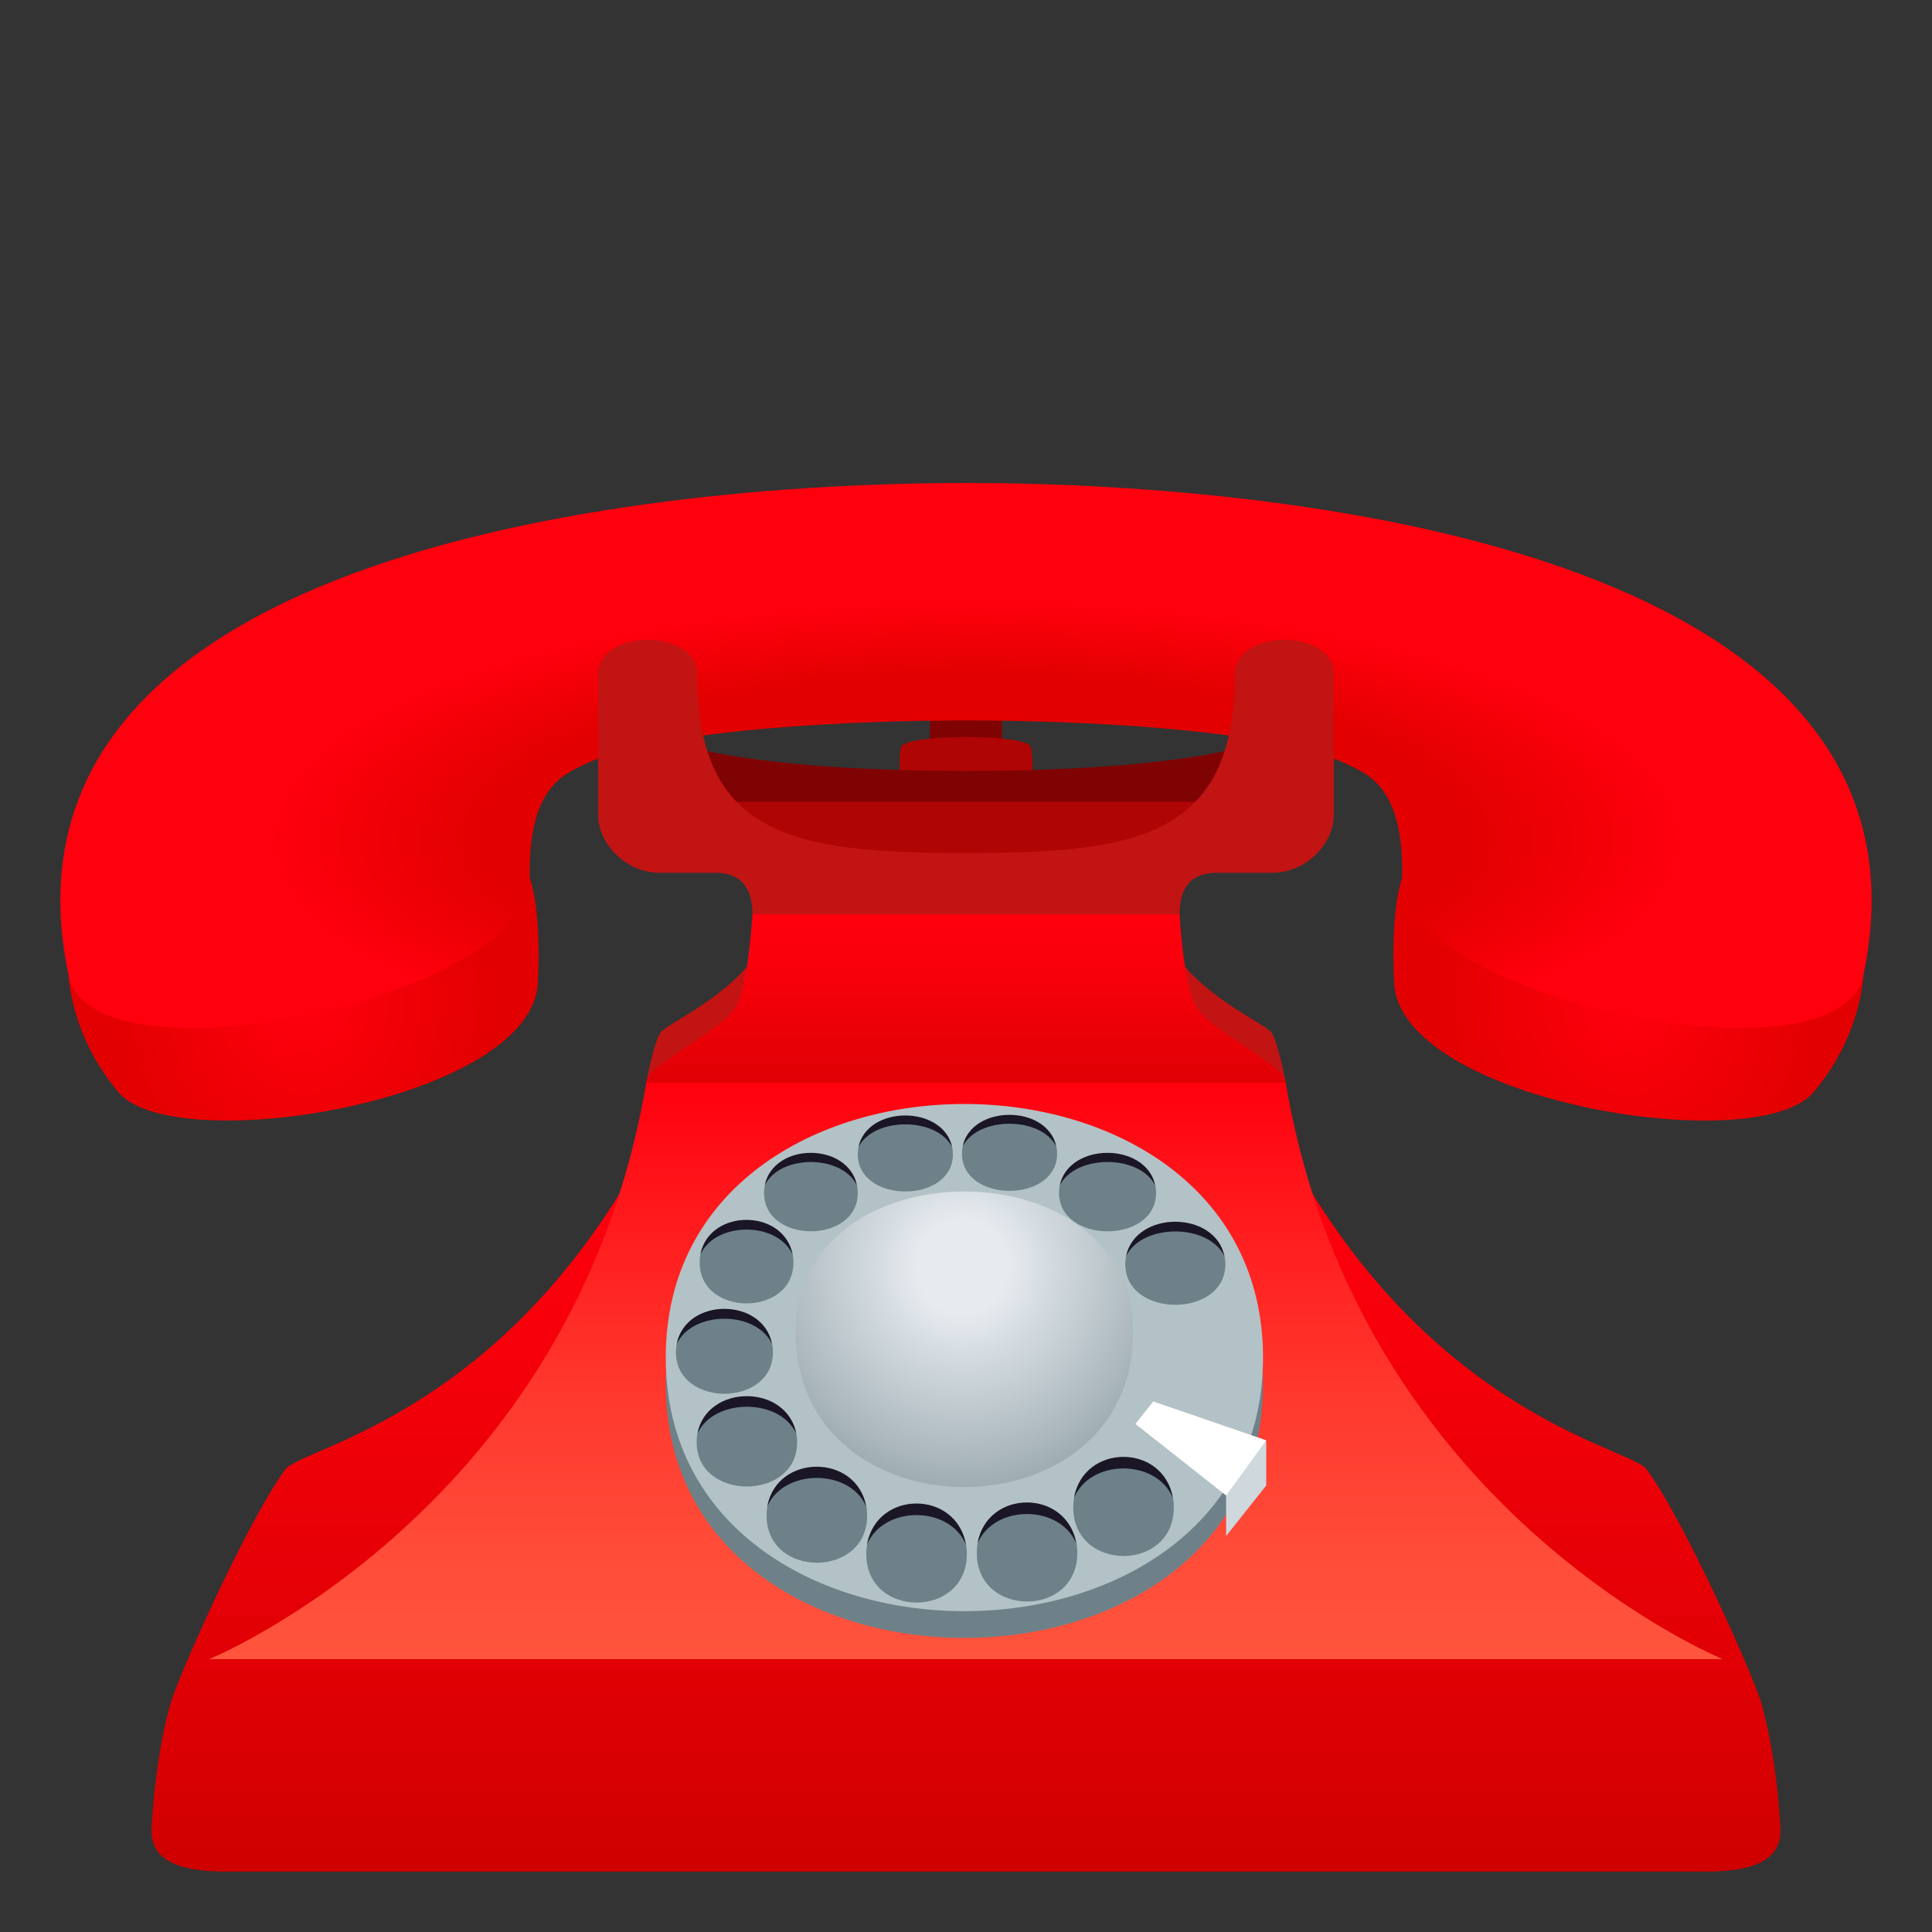
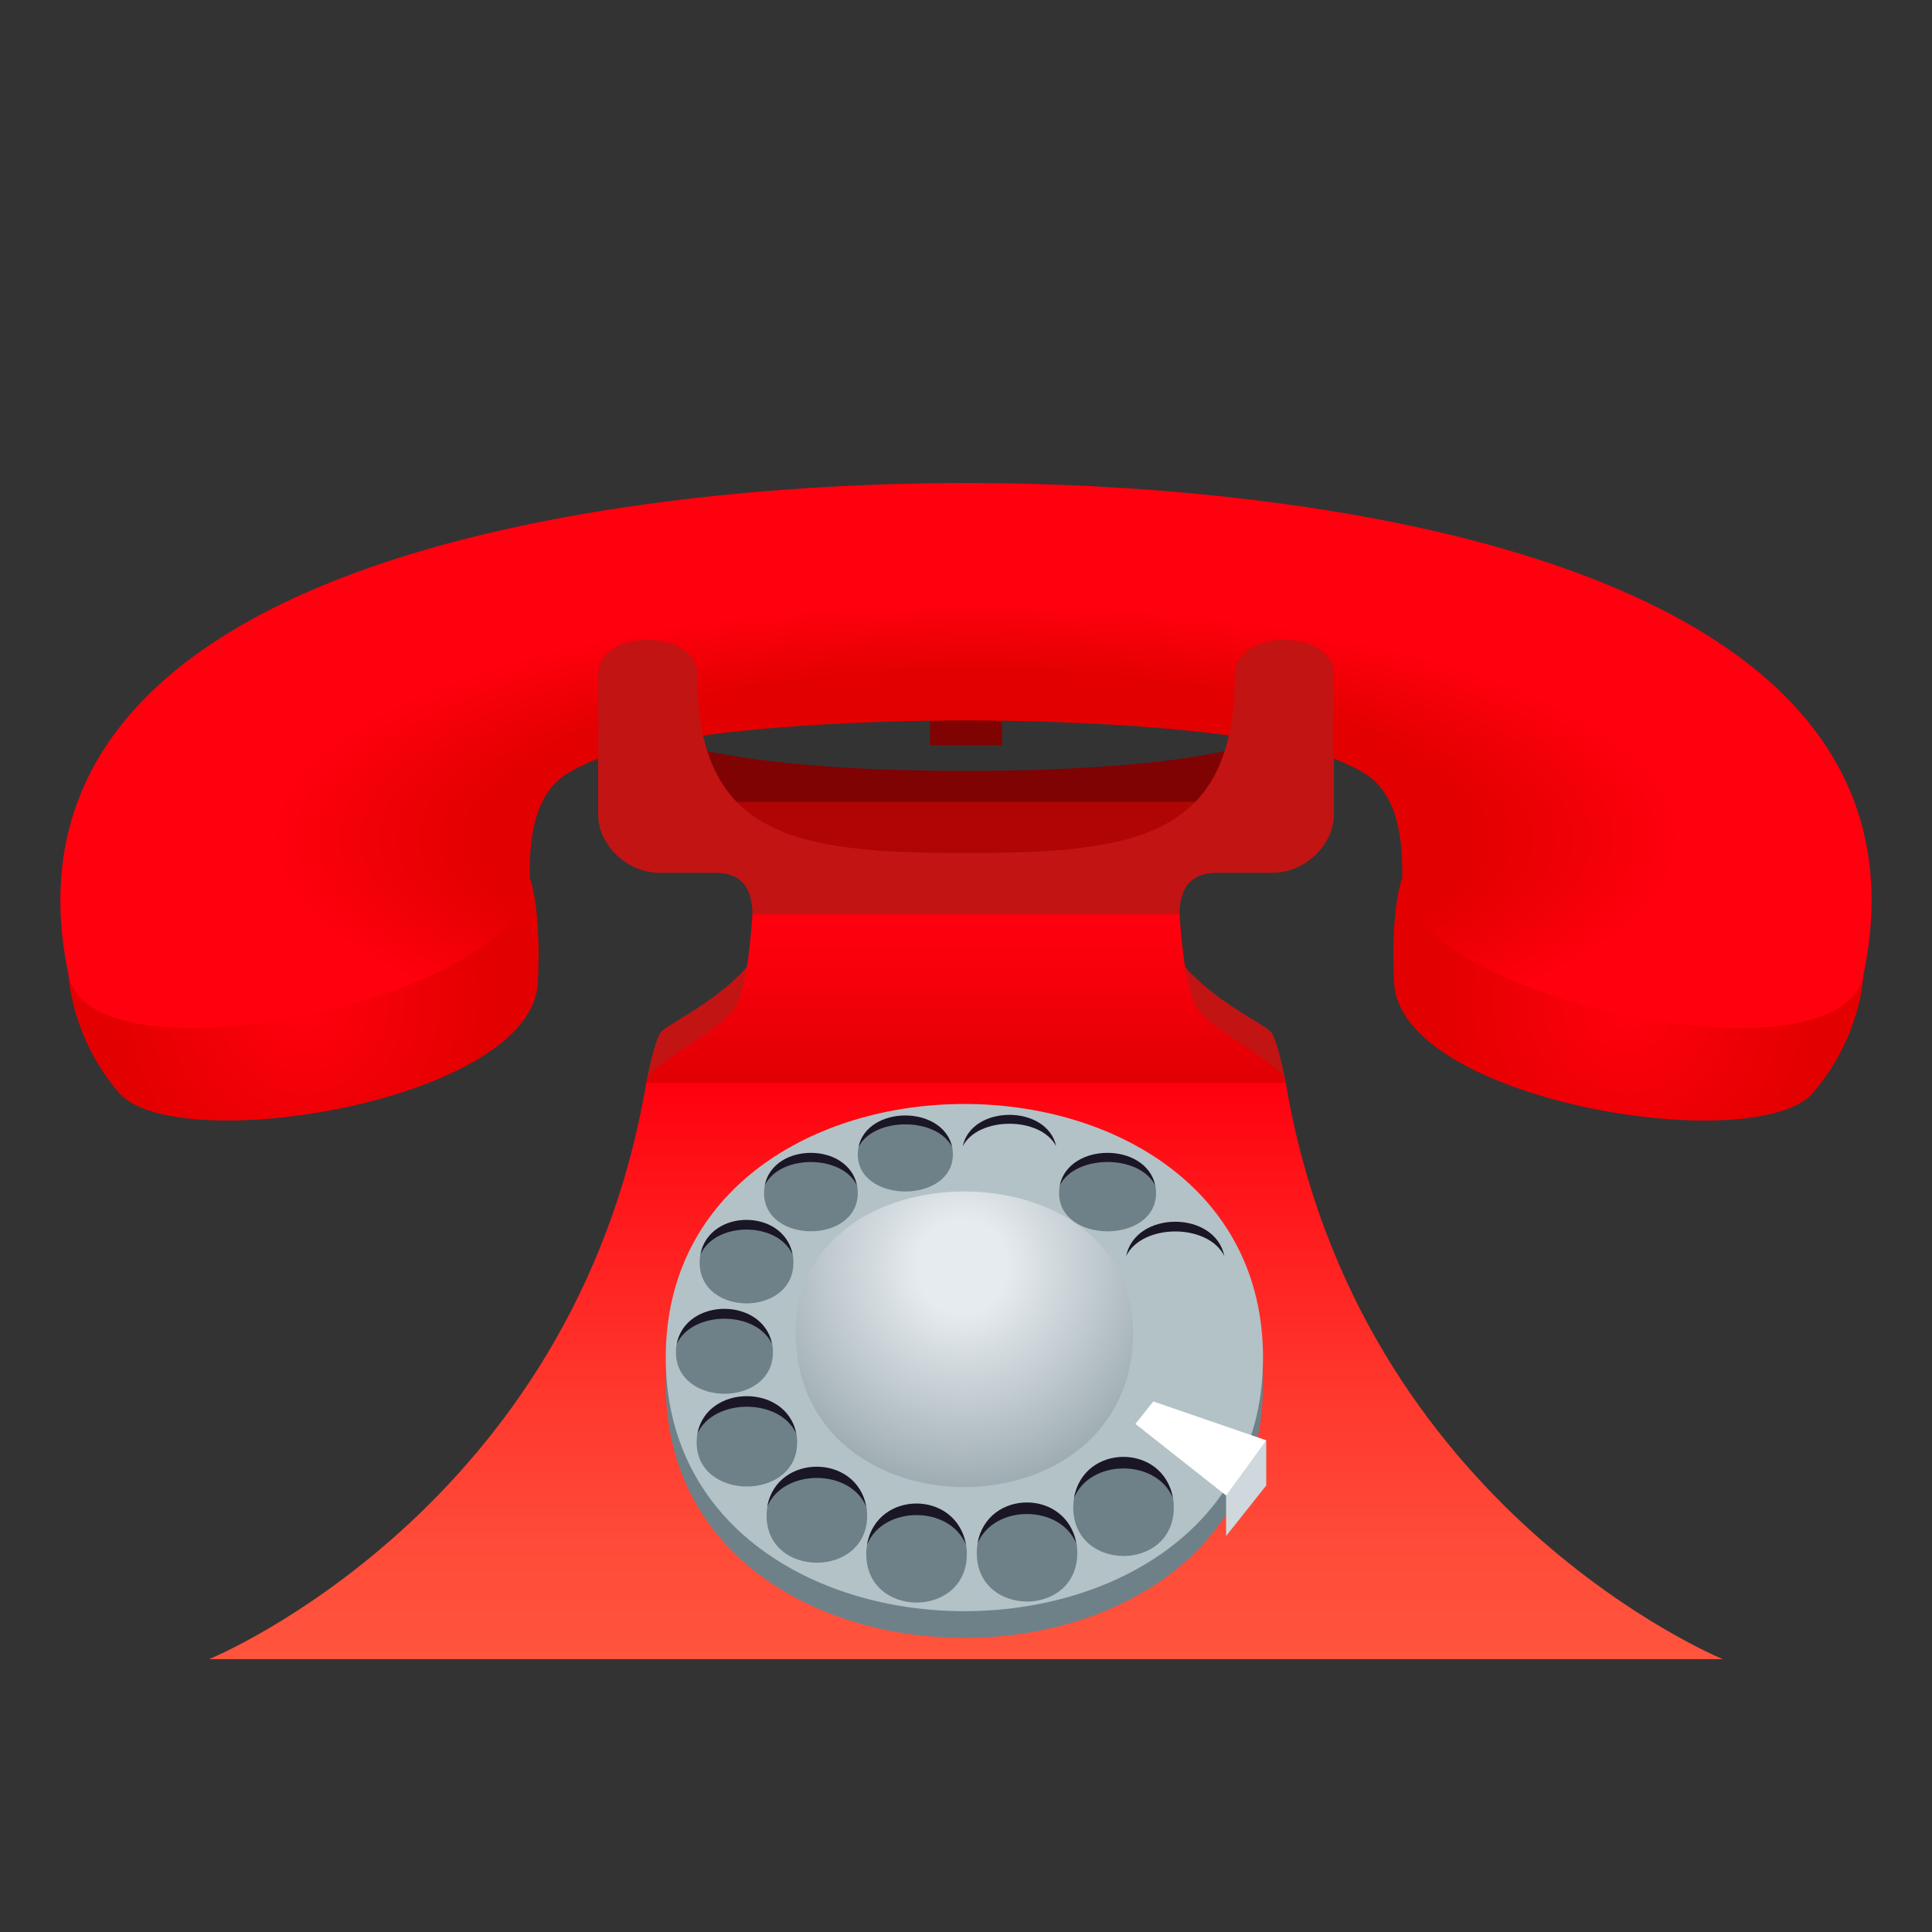
<svg xmlns="http://www.w3.org/2000/svg" xmlns:ns1="http://ns.adobe.com/AdobeSVGViewerExtensions/3.0/" version="1.1" id="Layer_1" x="0px" y="0px" width="64px" height="64px" viewBox="0 0 64 64" enable-background="new 0 0 64 64" xml:space="preserve">
  <rect x="0" y="0" width="64" height="64" fill="#333333" stroke="none" />
  <path fill="#C21413" d="M21.895,34.186c-0.15,0.17-0.376,1.065-0.486,1.683c0.687,0.064,4.027-0.063,3.763-4.418  C24.235,32.975,22.179,33.865,21.895,34.186z" />
  <path fill="#C21413" d="M42.105,34.186c-0.285-0.32-2.342-1.211-3.278-2.735c-0.264,4.355,3.077,4.482,3.765,4.418  C42.48,35.251,42.256,34.355,42.105,34.186z" />
  <path fill="#800303" d="M30.804,24.686h2.393c0,0,0.01-0.802-0.027-1.001c-0.088-0.443-2.254-0.43-2.336,0  C30.793,23.884,30.804,24.686,30.804,24.686z" />
  <radialGradient id="SVGID_1_" cx="43.984" cy="33.781" r="6.742" gradientTransform="matrix(0.901 0 0 0.996 -29.572 -0.554)" gradientUnits="userSpaceOnUse">
    <stop offset="0.036" style="stop-color:#FF000E" />
    <stop offset="1" style="stop-color:#E30000" />
    <ns1:midPointStop offset="0.036" style="stop-color:#FF000E" />
    <ns1:midPointStop offset="0.491" style="stop-color:#FF000E" />
    <ns1:midPointStop offset="1" style="stop-color:#E30000" />
  </radialGradient>
  <path fill="url(#SVGID_1_)" d="M2.274,32.318c0,0,0.06,2.002,1.66,3.875c1.88,2.198,13.689,0.286,13.884-3.641  c0.124-2.507-0.27-3.469-0.27-3.469L2.274,32.318z" />
  <radialGradient id="SVGID_2_" cx="92.689" cy="33.781" r="6.741" gradientTransform="matrix(0.901 0 0 0.996 -29.572 -0.554)" gradientUnits="userSpaceOnUse">
    <stop offset="0.036" style="stop-color:#FF000E" />
    <stop offset="1" style="stop-color:#E30000" />
    <ns1:midPointStop offset="0.036" style="stop-color:#FF000E" />
    <ns1:midPointStop offset="0.491" style="stop-color:#FF000E" />
    <ns1:midPointStop offset="1" style="stop-color:#E30000" />
  </radialGradient>
  <path fill="url(#SVGID_2_)" d="M46.451,29.084c0,0-0.393,0.962-0.27,3.469c0.195,3.927,12.004,5.839,13.883,3.641  c1.601-1.873,1.661-3.875,1.661-3.875L46.451,29.084z" />
  <radialGradient id="SVGID_3_" cx="68.704" cy="28.436" r="32.426" gradientTransform="matrix(0.901 0 0 0.3 -29.572 19.234)" gradientUnits="userSpaceOnUse">
    <stop offset="0.57" style="stop-color:#E30000" />
    <stop offset="0.8" style="stop-color:#FF000E" />
    <ns1:midPointStop offset="0.57" style="stop-color:#E30000" />
    <ns1:midPointStop offset="0.509" style="stop-color:#E30000" />
    <ns1:midPointStop offset="0.8" style="stop-color:#FF000E" />
  </radialGradient>
  <path fill="url(#SVGID_3_)" d="M32,16C20.442,16-0.646,18.547,2.274,32.318c0.812,3.826,15.352,0.697,15.274-3.234  c-0.057-3.013,1.142-3.427,1.775-3.743c2.485-1.236,9.335-1.477,12.676-1.477s10.19,0.24,12.675,1.477  c0.637,0.316,1.835,0.73,1.776,3.743c-0.074,3.932,14.463,7.061,15.274,3.234C64.645,18.547,43.557,16,32,16z" />
-   <path fill="#B00505" d="M29.8,25.744h4.399c0,0,0.021-0.803-0.05-1.002c-0.158-0.443-4.146-0.43-4.301,0  C29.78,24.941,29.8,25.744,29.8,25.744z" />
  <path fill="#800303" d="M31.999,25.537c-6.621,0-9.049-0.778-9.049-0.778c0.762,5.627,17.337,5.627,18.099,0  C41.049,24.759,38.622,25.537,31.999,25.537z" />
  <path fill="#B00505" d="M23.403,26.56c2.961,4.788,14.231,4.788,17.192,0H23.403z" />
  <path fill="#C21413" d="M40.904,22.335c0,5.401-3.249,5.923-8.905,5.923c-5.654,0-8.904-0.521-8.904-5.923  c0-1.522-3.281-1.522-3.281,0c0,1.82,0,3.466,0,4.655c0,0.983,0.942,1.923,2.037,1.923c0.719,0,1.27,0,1.84,0  c0.741,0,1.234,0.368,1.234,1.371c3.723,1.084,10.428,1.084,14.149,0c0-1.003,0.494-1.371,1.234-1.371c0.57,0,1.121,0,1.84,0  c1.096,0,2.037-0.939,2.037-1.923c0-1.189,0-2.835,0-4.655C44.186,20.813,40.904,20.813,40.904,22.335z" />
  <linearGradient id="SVGID_4_" gradientUnits="userSpaceOnUse" x1="32.001" y1="37.848" x2="32.001" y2="30.285">
    <stop offset="0" style="stop-color:#CF0000" />
    <stop offset="0.238" style="stop-color:#DE0004" />
    <stop offset="0.71" style="stop-color:#F6000B" />
    <stop offset="1" style="stop-color:#FF000E" />
    <ns1:midPointStop offset="0" style="stop-color:#CF0000" />
    <ns1:midPointStop offset="0.4" style="stop-color:#CF0000" />
    <ns1:midPointStop offset="1" style="stop-color:#FF000E" />
  </linearGradient>
  <path fill="url(#SVGID_4_)" d="M39.629,33.354c-0.428-0.714-0.555-3.069-0.555-3.069H24.925c0,0-0.127,2.355-0.555,3.069  c-0.51,0.851-2.962,1.921-2.962,2.515c0,2.64,21.184,2.64,21.184,0C42.592,35.274,40.14,34.204,39.629,33.354z" />
  <linearGradient id="SVGID_5_" gradientUnits="userSpaceOnUse" x1="32" y1="62" x2="32" y2="37.2">
    <stop offset="0" style="stop-color:#CF0000" />
    <stop offset="0.238" style="stop-color:#DE0004" />
    <stop offset="0.71" style="stop-color:#F6000B" />
    <stop offset="1" style="stop-color:#FF000E" />
    <ns1:midPointStop offset="0" style="stop-color:#CF0000" />
    <ns1:midPointStop offset="0.4" style="stop-color:#CF0000" />
    <ns1:midPointStop offset="1" style="stop-color:#FF000E" />
  </linearGradient>
-   <path fill="url(#SVGID_5_)" d="M58.346,56.414c-0.246-0.866-2.522-5.997-3.795-7.734c-0.561-0.765-7.62-1.842-12.371-11.479h-20.36  C17.068,46.838,10.009,47.915,9.448,48.68c-1.272,1.737-3.549,6.868-3.794,7.734c-0.403,1.422-0.568,2.997-0.635,4.111  C4.967,61.407,5.53,62,7.505,62c6.695,0,42.295,0,48.989,0c1.975,0,2.539-0.593,2.485-1.475  C58.913,59.411,58.748,57.836,58.346,56.414z" />
  <linearGradient id="SVGID_6_" gradientUnits="userSpaceOnUse" x1="32" y1="54.961" x2="32" y2="35.868">
    <stop offset="0" style="stop-color:#FF543D" />
    <stop offset="0.188" style="stop-color:#FF4C39" />
    <stop offset="0.479" style="stop-color:#FF362C" />
    <stop offset="0.834" style="stop-color:#FF1319" />
    <stop offset="1" style="stop-color:#FF000E" />
    <ns1:midPointStop offset="0" style="stop-color:#FF543D" />
    <ns1:midPointStop offset="0.612" style="stop-color:#FF543D" />
    <ns1:midPointStop offset="1" style="stop-color:#FF000E" />
  </linearGradient>
  <path fill="url(#SVGID_6_)" d="M42.592,35.868H21.408C19.022,50.028,6.929,54.961,6.929,54.961H57.07  C57.07,54.961,44.977,50.028,42.592,35.868z" />
  <path fill="#6E8189" d="M41.839,45.856c0,11.203-19.785,11.203-19.785,0C22.054,34.656,41.839,34.656,41.839,45.856z" />
  <path fill="#B3C2C6" d="M41.839,44.971c0,11.202-19.785,11.202-19.785,0C22.054,33.771,41.839,33.771,41.839,44.971z" />
  <polygon fill="#CFD8DD" points="40.616,50.883 40.616,49.349 41.946,47.712 41.946,49.208 " />
  <polygon fill="#FFFFFF" points="38.204,46.425 37.612,47.169 40.616,49.54 41.946,47.712 " />
  <radialGradient id="SVGID_7_" cx="29.497" cy="29.322" r="7.476" gradientTransform="matrix(0.994 0 0 1.035 2.563 11.629)" gradientUnits="userSpaceOnUse">
    <stop offset="0.2" style="stop-color:#E6EBEF" />
    <stop offset="0.846" style="stop-color:#A8B5BB" />
    <stop offset="1" style="stop-color:#99A8AE" />
    <ns1:midPointStop offset="0.2" style="stop-color:#E6EBEF" />
    <ns1:midPointStop offset="0.515" style="stop-color:#E6EBEF" />
    <ns1:midPointStop offset="1" style="stop-color:#99A8AE" />
  </radialGradient>
  <path fill="url(#SVGID_7_)" d="M37.536,44.131c0,6.839-11.178,6.839-11.178,0C26.358,37.915,37.536,37.915,37.536,44.131z" />
  <path fill="#6E8189" d="M38.884,49.937c0,2.143-3.331,2.143-3.331,0C35.553,47.796,38.884,47.796,38.884,49.937z" />
-   <path fill="#1A1626" d="M38.85,49.616c-0.313-1.807-2.956-1.807-3.269,0C36.124,48.32,38.31,48.32,38.85,49.616z" />
+   <path fill="#1A1626" d="M38.85,49.616c-0.313-1.807-2.956-1.807-3.269,0C36.124,48.32,38.31,48.32,38.85,49.616" />
  <path fill="#6E8189" d="M35.687,51.446c0,2.143-3.33,2.143-3.33,0C32.356,49.306,35.687,49.306,35.687,51.446z" />
  <path fill="#1A1626" d="M35.651,51.126c-0.312-1.807-2.956-1.807-3.268,0C32.926,49.83,35.111,49.83,35.651,51.126z" />
  <path fill="#6E8189" d="M32.028,51.481c0,2.141-3.332,2.141-3.332,0C28.696,49.339,32.028,49.339,32.028,51.481z" />
  <path fill="#1A1626" d="M31.994,51.161c-0.313-1.807-2.957-1.807-3.27,0C29.268,49.865,31.453,49.865,31.994,51.161z" />
  <path fill="#6E8189" d="M28.725,50.21c0,2.076-3.331,2.076-3.331,0C25.394,48.136,28.725,48.136,28.725,50.21z" />
  <path fill="#1A1626" d="M28.69,49.899c-0.313-1.75-2.957-1.75-3.27,0C25.964,48.645,28.15,48.645,28.69,49.899z" />
  <path fill="#6E8189" d="M26.407,47.778c0,1.953-3.33,1.953-3.33,0S26.407,45.825,26.407,47.778z" />
  <path fill="#1A1626" d="M26.373,47.485c-0.312-1.647-2.955-1.647-3.268,0C23.648,46.305,25.833,46.305,26.373,47.485z" />
  <path fill="#6E8189" d="M25.605,44.793c0,1.836-3.214,1.836-3.214,0C22.392,42.958,25.605,42.958,25.605,44.793z" />
  <path fill="#1A1626" d="M25.572,44.518c-0.301-1.548-2.852-1.548-3.153,0C22.942,43.407,25.052,43.407,25.572,44.518z" />
  <path fill="#6E8189" d="M26.284,41.821c0,1.807-3.107,1.807-3.107,0C23.177,40.016,26.284,40.016,26.284,41.821z" />
  <path fill="#1A1626" d="M26.252,41.552c-0.291-1.523-2.758-1.523-3.048,0C23.71,40.458,25.749,40.458,26.252,41.552z" />
  <path fill="#6E8189" d="M28.415,39.517c0,1.695-3.105,1.695-3.105,0S28.415,37.821,28.415,39.517z" />
  <path fill="#1A1626" d="M28.384,39.262c-0.291-1.43-2.757-1.43-3.049,0C25.842,38.237,27.88,38.237,28.384,39.262z" />
  <path fill="#6E8189" d="M31.566,38.237c0,1.643-3.151,1.643-3.151,0C28.415,36.594,31.566,36.594,31.566,38.237z" />
  <path fill="#1A1626" d="M31.535,37.991c-0.296-1.386-2.798-1.386-3.093,0C28.956,36.997,31.023,36.997,31.535,37.991z" />
-   <path fill="#6E8189" d="M35.018,38.217c0,1.642-3.151,1.642-3.151,0C31.866,36.573,35.018,36.573,35.018,38.217z" />
  <path fill="#1A1626" d="M34.986,37.971c-0.296-1.387-2.799-1.387-3.094,0C32.405,36.977,34.475,36.977,34.986,37.971z" />
  <path fill="#6E8189" d="M38.297,39.517c0,1.697-3.215,1.697-3.215,0C35.082,37.82,38.297,37.82,38.297,39.517z" />
  <path fill="#1A1626" d="M38.264,39.263c-0.301-1.431-2.853-1.431-3.155,0C35.633,38.236,37.742,38.236,38.264,39.263z" />
-   <path fill="#6E8189" d="M40.592,41.878c0,1.795-3.315,1.795-3.315,0C37.276,40.081,40.592,40.081,40.592,41.878z" />
  <path fill="#1A1626" d="M40.558,41.608c-0.311-1.515-2.941-1.515-3.253,0C37.845,40.522,40.02,40.522,40.558,41.608z" />
</svg>